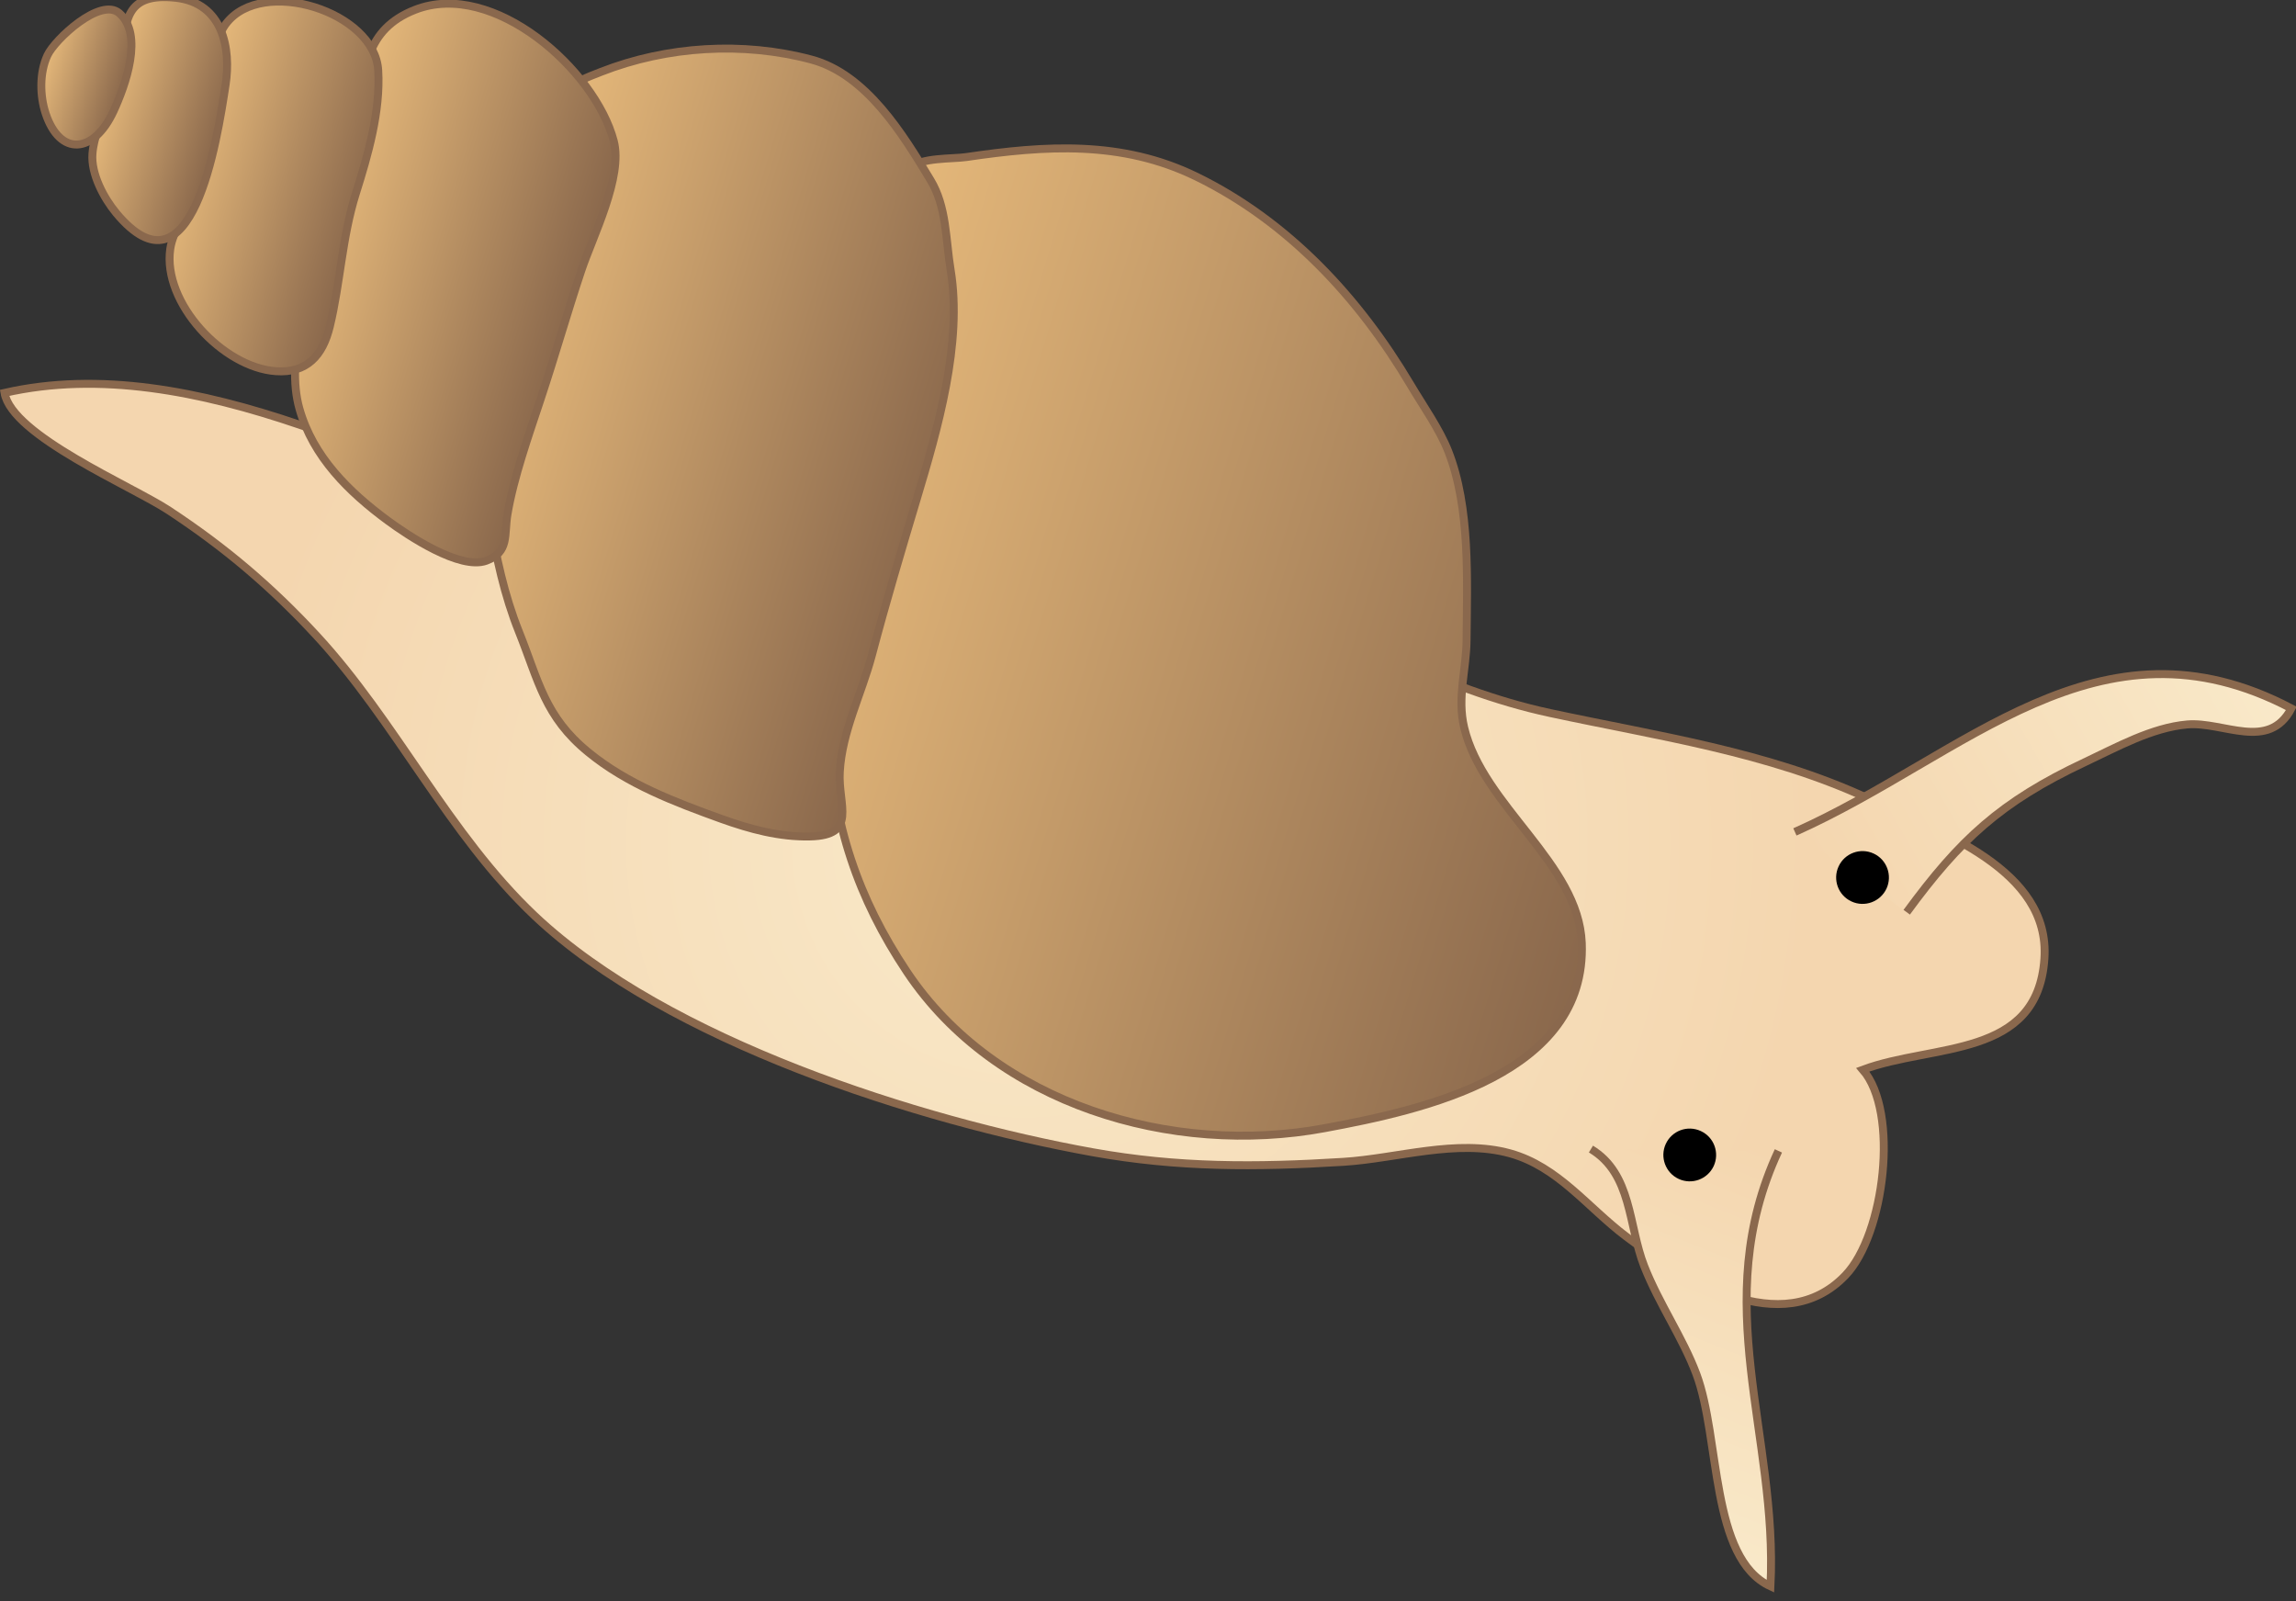
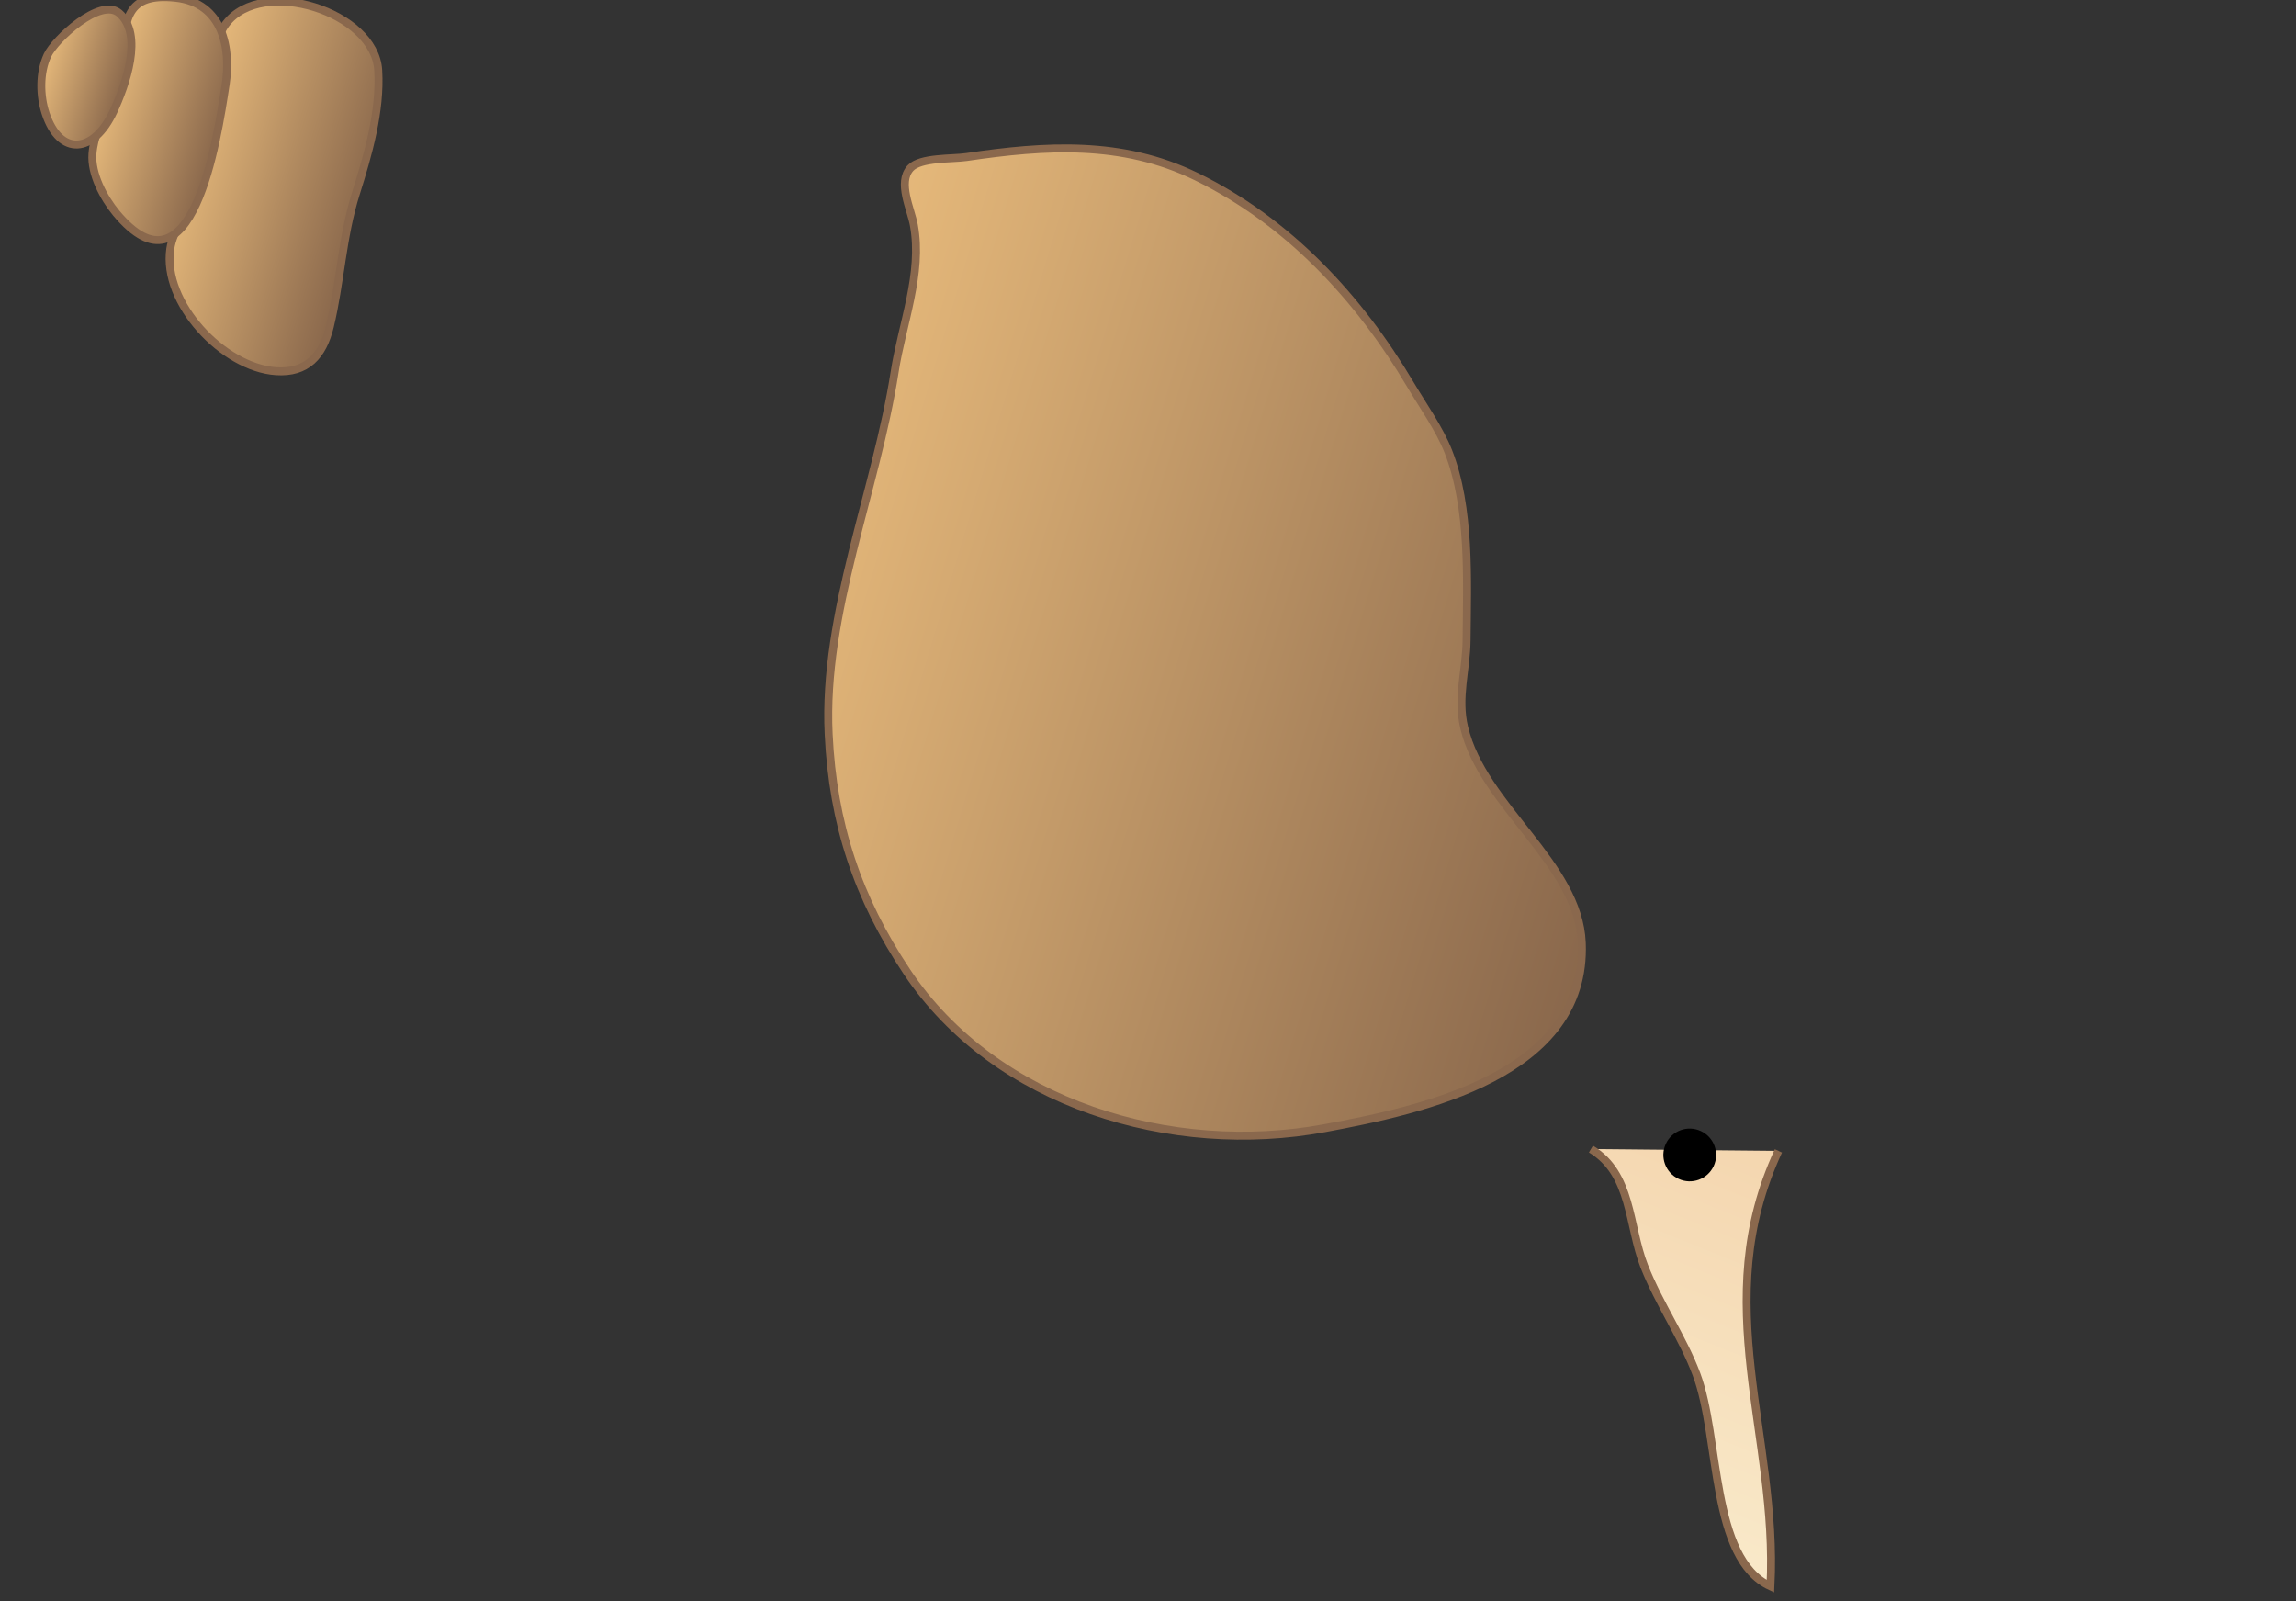
<svg xmlns="http://www.w3.org/2000/svg" xmlns:ns1="https://ian.umces.edu/media-library/" x="0px" y="0px" width="502" height="350" viewBox="0 0 502 350" xml:space="preserve">
  <rect x="0" y="0" width="502" height="350" fill="#333333" stroke="none" />
  <title>Sea Snail</title>
  <desc>
    <ns1:title>Sea Snail</ns1:title>
    <ns1:descr>Illustration of a sea snail</ns1:descr>
    <ns1:scene>
      <ns1:contains>sea, snail, Mollusca, Gastropoda</ns1:contains>
      <ns1:when>2003-01-02</ns1:when>
    </ns1:scene>
  </desc>
  <radialGradient id="ian_symbols_63b02f82cbf69314291a59671821928c" cx="224.843" cy="154.174" r="172.968" gradientTransform="matrix(1 0.002 0.002 -1 -1.267 338.197)" gradientUnits="userSpaceOnUse">
    <stop offset="0.006" style="stop-color:#F9E9C9" />
    <stop offset="1" style="stop-color:#F4D6AF" />
  </radialGradient>
-   <path fill="url(#ian_symbols_63b02f82cbf69314291a59671821928c)" stroke="#8A684D" stroke-width="1.736" d="M408.512,174.572c15.672,7.236,39.799,15.53,38.479,35.004  c-1.474,21.915-24.315,18.523-39.706,24.278c7.991,9.206,4.796,35.978-3.815,44.956c-13.754,14.354-35.538,0.858-47.991-8.549  c-8.412-6.364-14.817-15.198-25.303-18.124c-11.671-3.239-24.726,1.129-36.502,1.855c-19.091,1.188-36.153,1.255-54.783-2.103  c-37.831-6.822-93.038-24.336-122.002-51.69c-18.715-17.703-30.382-42.548-47.676-61.242c-9.836-10.644-20.02-19.304-32.338-27.391  C28.812,106.264,2.59,95.24,0.99,85.888c41.49-9.46,88.176,17.174,127.376,32.697c27.778,11.003,50.948,17.715,80.563,13.808  c21.565-2.834,42.484-8.67,62.967-1.841c23.276,7.769,42.482,20.061,67.045,25.326C362.562,160.961,386.369,164.329,408.512,174.572  z" />
  <linearGradient id="ian_symbols_942f8e4252cbeeb4cd78d9f9676f7a4b" gradientUnits="userSpaceOnUse" x1="401.417" y1="143.251" x2="494.583" y2="197.041" gradientTransform="matrix(1 0.002 0.002 -1 -1.267 338.197)">
    <stop offset="0.006" style="stop-color:#F4D6AF" />
    <stop offset="1" style="stop-color:#F9E9C9" />
  </linearGradient>
-   <path fill="url(#ian_symbols_942f8e4252cbeeb4cd78d9f9676f7a4b)" stroke="#8A684D" stroke-width="1.736" d="M392.439,181.866  c37.116-16.524,66.281-49.242,108.551-27.001c-4.964,9.43-14.845,2.827-22.759,3.506c-7.735,0.669-15.466,4.988-22.444,8.271  c-18.394,8.646-27.265,16.906-38.903,32.782" />
  <linearGradient id="ian_symbols_907c98b43c66a394edb2287ec8648da6" gradientUnits="userSpaceOnUse" x1="387.992" y1="88.264" x2="354.878" y2="5.758" gradientTransform="matrix(1 0.002 0.002 -1 -1.267 338.197)">
    <stop offset="0.006" style="stop-color:#F4D6AF" />
    <stop offset="1" style="stop-color:#F9E9C9" />
  </linearGradient>
  <path fill="url(#ian_symbols_907c98b43c66a394edb2287ec8648da6)" stroke="#8A684D" stroke-width="1.736" d="M347.843,251.195c9.01,5.424,8.151,16.676,11.648,25.588  c3.271,8.334,8.441,15.637,11.412,23.6c5.259,14.011,2.985,40.29,16.192,46.396c1.686-33.043-13.723-61.93,1.738-95.184" />
-   <path d="M412.465,194.26c-1.357,2.889-4.778,4.144-7.664,2.804c-2.898-1.339-4.15-4.777-2.805-7.666  c1.333-2.889,4.775-4.147,7.668-2.802C412.545,187.936,413.795,191.367,412.465,194.26z" />
  <linearGradient id="ian_symbols_6dbf2549d81147b43ddf317bc8b9048f" gradientUnits="userSpaceOnUse" x1="304.858" y1="317.621" x2="496.188" y2="317.621" gradientTransform="matrix(0.958 0.287 0.287 -0.958 -208.806 334.382)">
    <stop offset="0" style="stop-color:#E5B87A" />
    <stop offset="1" style="stop-color:#8A684C" />
  </linearGradient>
  <path fill="url(#ian_symbols_6dbf2549d81147b43ddf317bc8b9048f)" stroke="#8A684D" stroke-width="1.736" d="M316.65,98.659c-1.93-4.9-5.524-9.949-8.247-14.541  c-11.25-18.967-26.698-35.696-46.857-45.522c-16.324-7.952-33.018-6.804-50.236-4.266c-3.028,0.454-10.084,0.047-12.268,2.435  c-2.831,3.163,0.119,8.854,0.769,12.478c1.929,10.606-2.567,21.572-4.198,32.027c-4.011,25.774-15.709,52.904-14.435,79.22  c0.926,19.559,6.361,35.864,17.114,51.961c19.365,29.021,57.987,40.379,91.305,34.184c21.604-4.009,57.353-11.739,56.246-40.471  c-0.69-17.456-21.604-29.883-25.715-47.112c-1.583-6.605,0.479-12.61,0.525-19.161C320.76,126.819,321.506,110.997,316.65,98.659z" />
  <linearGradient id="ian_symbols_7c4115d723251ef4e94ad5d525627a70" gradientUnits="userSpaceOnUse" x1="229.203" y1="336.298" x2="331.787" y2="336.298" gradientTransform="matrix(0.958 0.287 0.287 -0.958 -208.806 334.382)">
    <stop offset="0" style="stop-color:#E5B87A" />
    <stop offset="1" style="stop-color:#8A684C" />
  </linearGradient>
-   <path fill="url(#ian_symbols_7c4115d723251ef4e94ad5d525627a70)" stroke="#8A684D" stroke-width="1.736" d="M131.452,15.694c-6.873,2.679-7.989,3.065-6.377,10.322  c1.03,4.696,1.994,7.969,1.223,12.628c-2.008,12.556-6.155,23.234-11.23,35.376c-5.548,13.275-10.309,24.817-8.007,39.165  c1.347,8.375,3.228,17.018,6.396,24.902c4.348,10.875,5.638,18.572,15.174,26.354c8.503,6.968,18.891,10.885,29.066,14.566  c6.306,2.262,12.74,3.997,19.386,3.853c10.559-0.23,6.09-6.832,6.531-14.161c0.505-8.85,4.747-16.924,7.015-25.458  c3.031-11.458,6.412-22.81,9.813-34.149C205,93.883,210.49,75.048,207.845,59c-1.108-6.792-0.845-13.794-4.415-19.67  c-6.022-9.969-14.004-23.098-26.045-26.313C162.482,9.042,145.84,10.059,131.452,15.694z" />
  <linearGradient id="ian_symbols_ab39c54cbb9d3e54197f9edcf3830699" gradientUnits="userSpaceOnUse" x1="184.82" y1="350.248" x2="243.84" y2="350.248" gradientTransform="matrix(0.958 0.287 0.287 -0.958 -208.806 334.382)">
    <stop offset="0" style="stop-color:#E5B87A" />
    <stop offset="1" style="stop-color:#8A684C" />
  </linearGradient>
-   <path fill="url(#ian_symbols_ab39c54cbb9d3e54197f9edcf3830699)" stroke="#8A684D" stroke-width="1.736" d="M65.47,89.356c2.956,10.492,10.819,18.206,19.352,24.486  c4.344,3.198,15.771,10.857,21.522,8.731c5.086-1.902,3.838-5.591,4.625-10.22c1.347-8.009,4.664-17.316,7.246-25.129  c3.131-9.419,5.708-18.582,8.874-28.042c2.516-7.531,9.183-20.471,7.104-28.365c-4.059-15.472-26.296-35.394-43.458-28.67  C79.851,6.408,79.426,15.416,78.47,25.857c-0.899,9.918-3.127,17.249-6.703,26.188C67.586,62.556,62.323,78.31,65.47,89.356z" />
  <linearGradient id="ian_symbols_0337d4b2144d9394c9c5f2325c327a28" gradientUnits="userSpaceOnUse" x1="152.311" y1="358.957" x2="193.655" y2="358.957" gradientTransform="matrix(0.958 0.287 0.287 -0.958 -208.806 334.382)">
    <stop offset="0" style="stop-color:#E5B87A" />
    <stop offset="1" style="stop-color:#8A684C" />
  </linearGradient>
  <path fill="url(#ian_symbols_0337d4b2144d9394c9c5f2325c327a28)" stroke="#8A684D" stroke-width="1.736" d="M42.25,42.52c-1.197,4.031-4.436,7.714-5.021,11.895  c-1.732,11.759,11.524,25.947,23.119,26.73c6.72,0.461,10.213-3.364,11.763-9.762c2.313-9.545,2.665-19.504,5.707-29.114  c2.668-8.457,5.405-17.94,4.879-26.882C81.946,2.544,57.299-5.253,49.397,5.206c-3.554,4.696-1.01,10.885-1.41,16.174  C47.447,28.481,44.257,35.684,42.25,42.52z" />
  <linearGradient id="ian_symbols_87bff5add75055b4c5f3bdafe1a3fc32" gradientUnits="userSpaceOnUse" x1="132.024" y1="365.803" x2="158.375" y2="365.803" gradientTransform="matrix(0.958 0.287 0.287 -0.958 -208.806 334.382)">
    <stop offset="0" style="stop-color:#E5B87A" />
    <stop offset="1" style="stop-color:#8A684C" />
  </linearGradient>
  <path fill="url(#ian_symbols_87bff5add75055b4c5f3bdafe1a3fc32)" stroke="#8A684D" stroke-width="1.736" d="M20.216,33.605c-0.349,4.411,2.489,9.71,5.208,12.986  c16.582,19.891,22.044-15.889,23.908-28.093c1.193-7.813-0.505-17.86-10.939-18.989c-10.931-1.163-11.138,4.94-11.46,13.218  C26.622,20.388,20.813,26.087,20.216,33.605z" />
  <linearGradient id="ian_symbols_8bd795bc6d2cbe54c5a5d149160a45da" gradientUnits="userSpaceOnUse" x1="117.338" y1="369.919" x2="135.371" y2="369.919" gradientTransform="matrix(0.958 0.287 0.287 -0.958 -208.806 334.382)">
    <stop offset="0" style="stop-color:#E5B87A" />
    <stop offset="1" style="stop-color:#8A684C" />
  </linearGradient>
  <path fill="url(#ian_symbols_8bd795bc6d2cbe54c5a5d149160a45da)" stroke="#8A684D" stroke-width="1.736" d="M24.817,24.338c2.61-5.628,6.673-16.822,1.237-21.478  c-4.123-3.506-14.071,5.765-15.675,9.233c-1.791,3.855-1.648,8.928-0.401,12.706C13.095,34.205,20.47,33.663,24.817,24.338z" />
  <path d="M374.681,254.921c-1.35,2.885-4.771,4.137-7.656,2.801c-2.886-1.338-4.15-4.776-2.811-7.666  c1.347-2.89,4.76-4.147,7.666-2.791C374.769,248.604,376.011,252.027,374.681,254.921z" />
</svg>